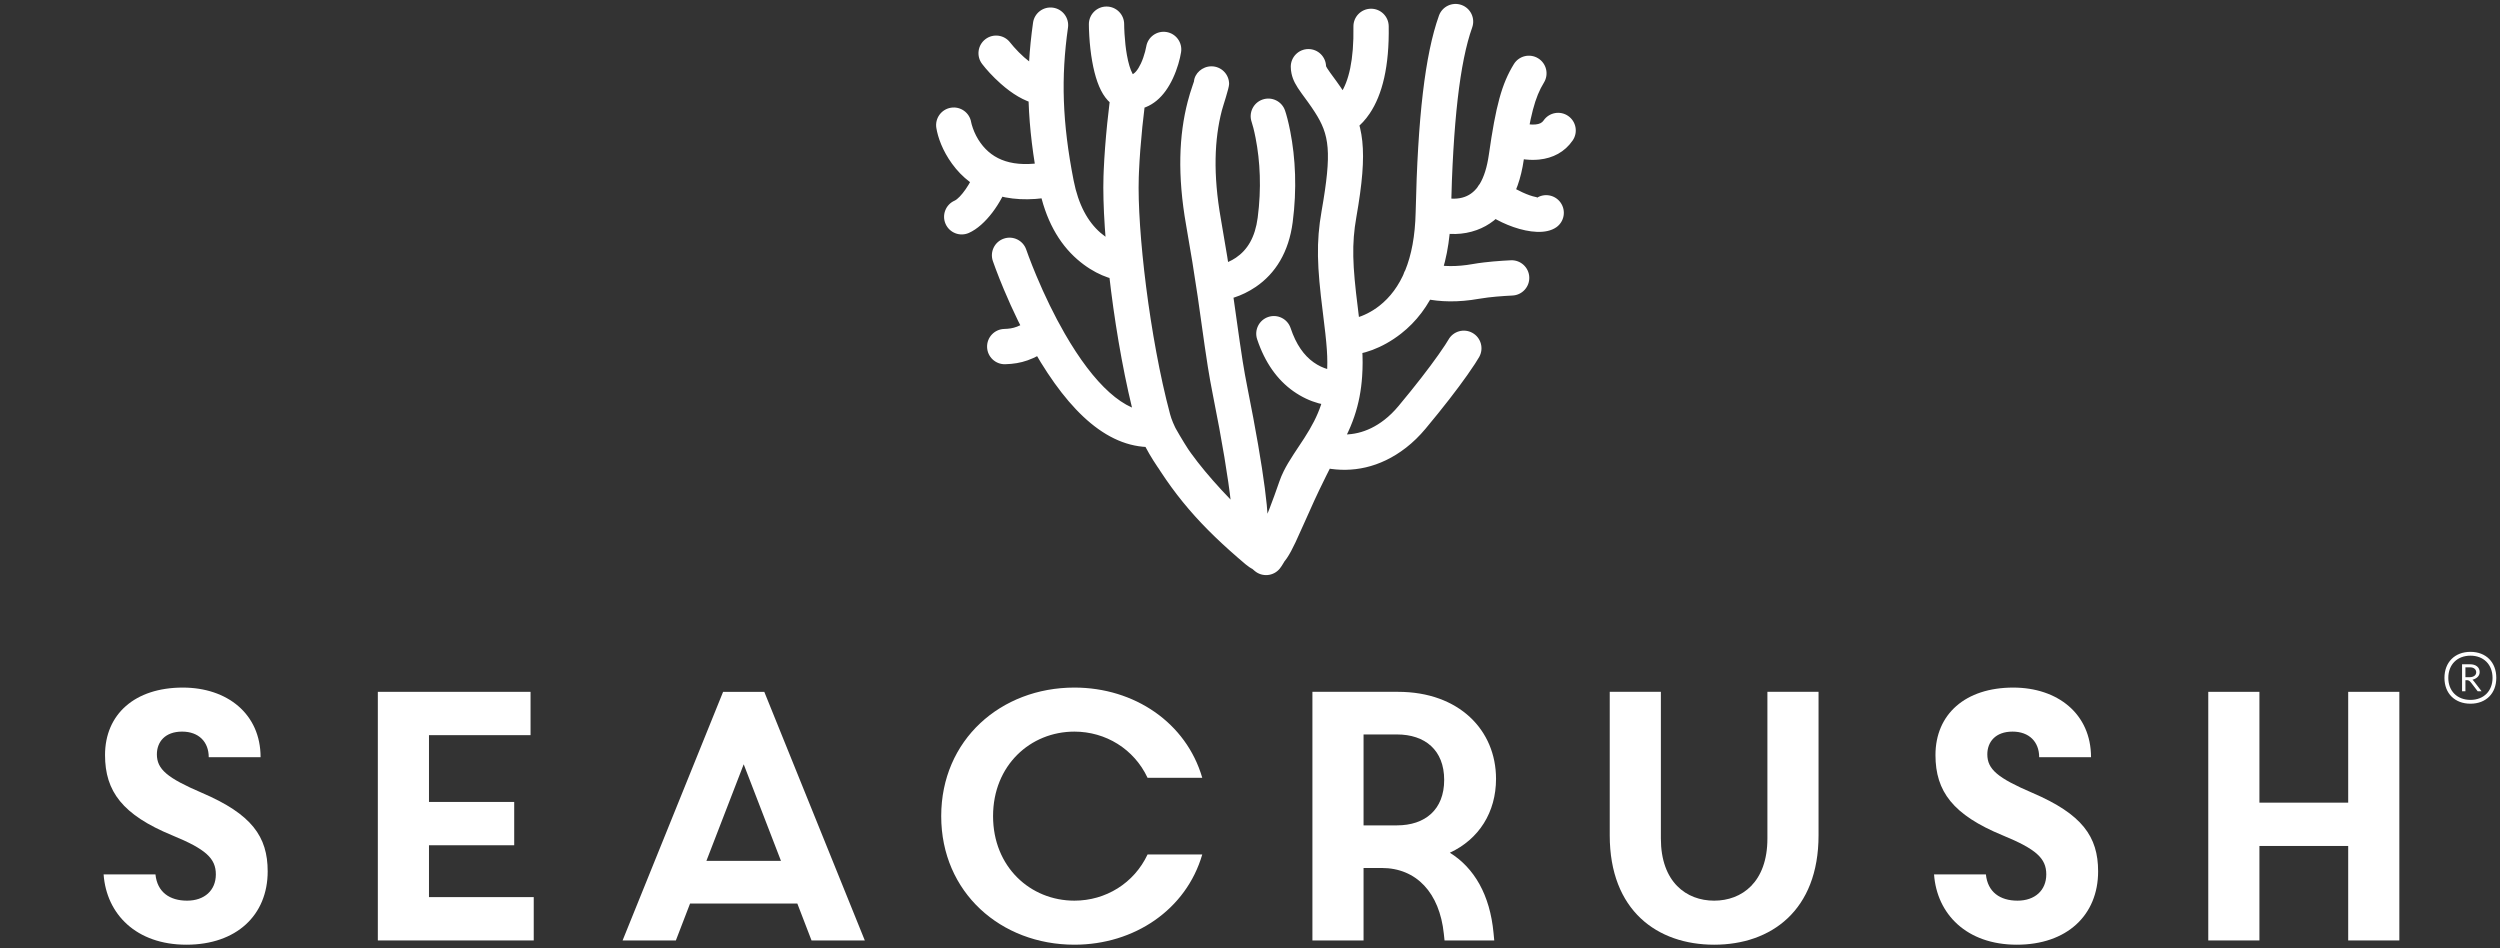
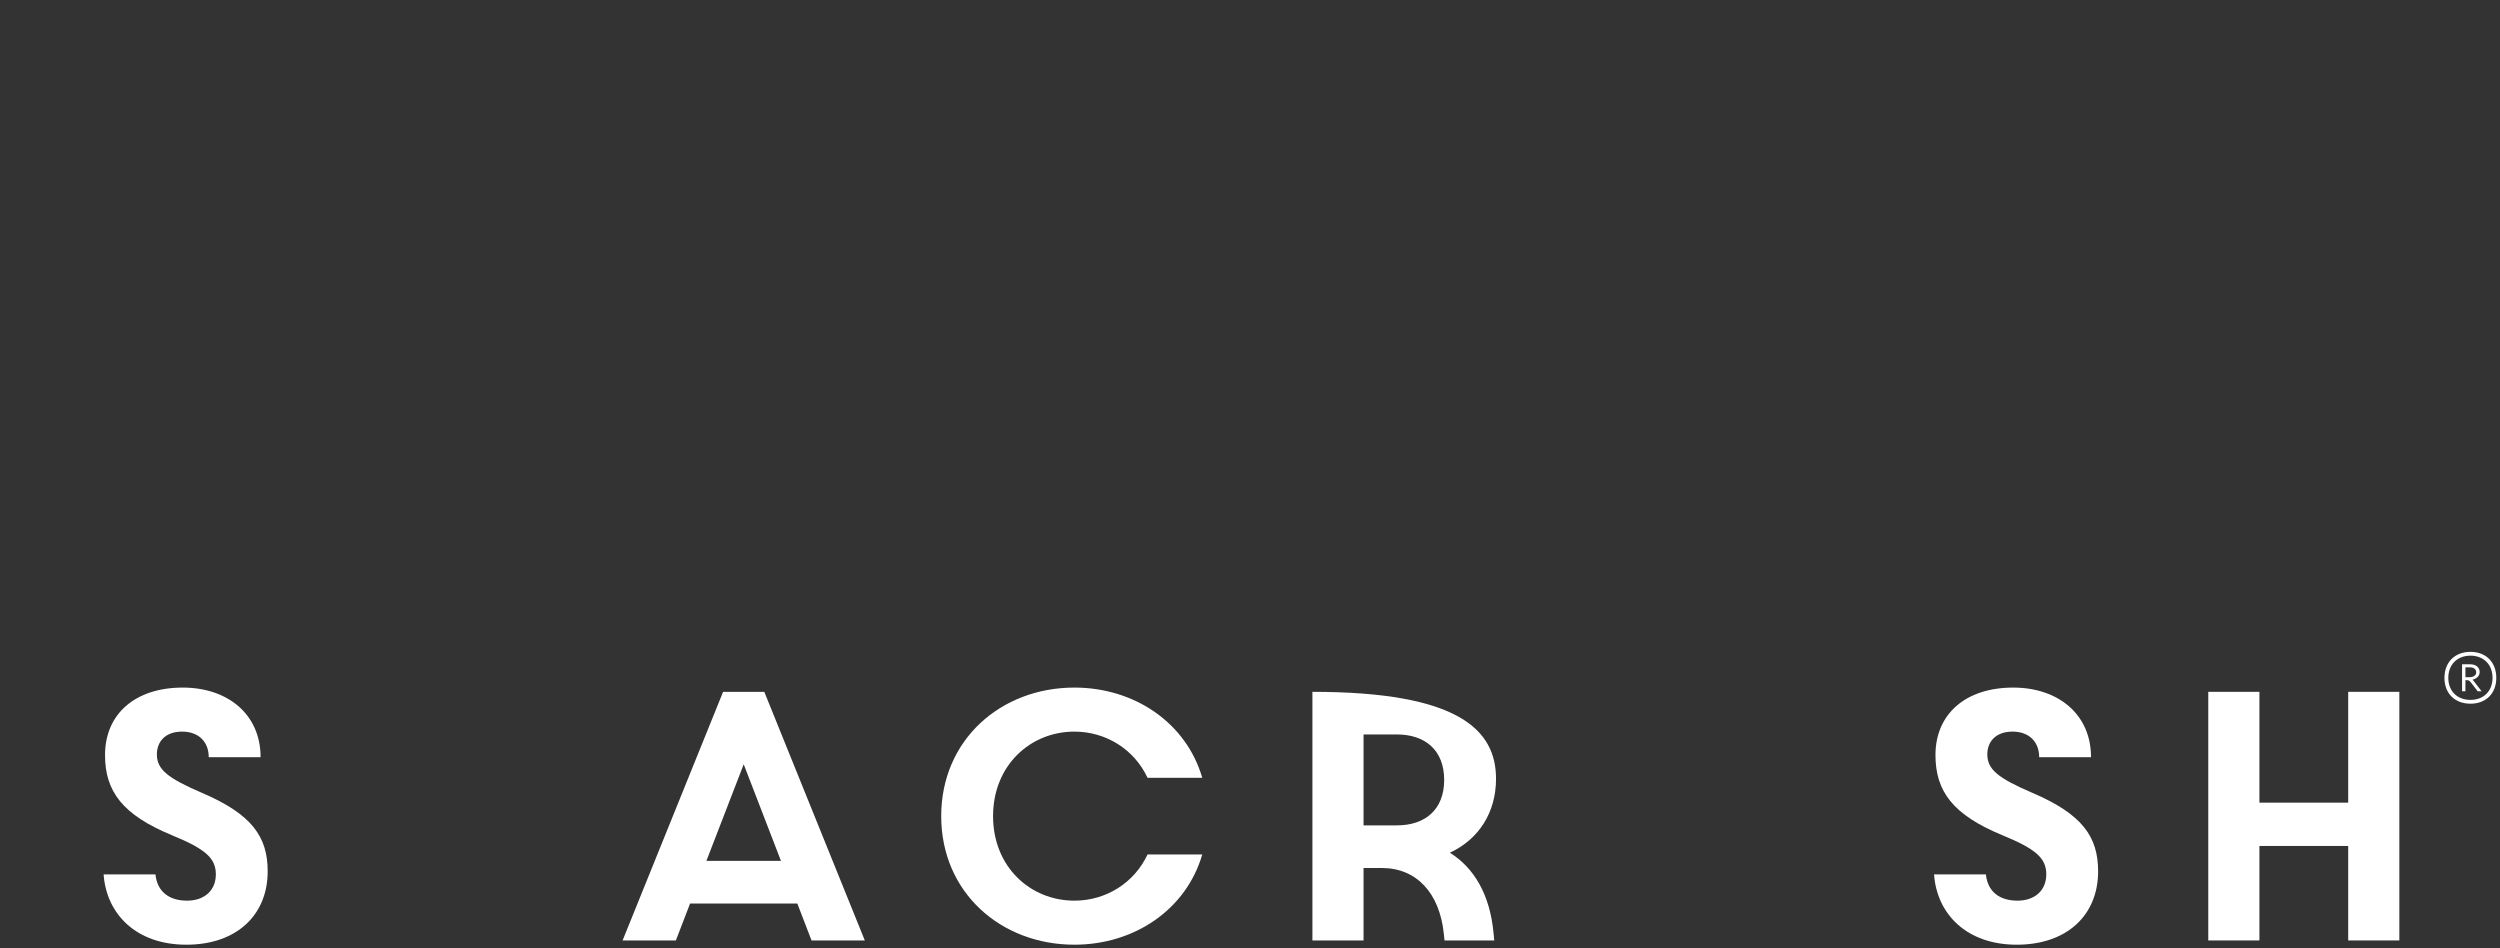
<svg xmlns="http://www.w3.org/2000/svg" width="675px" height="256px" viewBox="0 0 675 256" version="1.1">
  <rect x="0" y="0" width="675" height="256" fill="#333333" stroke="none" />
  <g id="seacrush_logo_white" stroke="none" stroke-width="1" fill="none" fill-rule="evenodd">
    <g id="SeaCrush_full_logo_both_languages" transform="translate(1, 1)">
      <rect id="Rectangle" x="0" y="0" width="673" height="219" />
      <g id="SEACRUSH-outlines" stroke-width="1" fill-rule="evenodd" transform="translate(26, 184)" fill="#FFFFFF">
        <path d="M495.192,51.082 L509.192,51.082 C509.672,55.878 513.028,58.178 517.724,58.178 C522.424,58.178 525.496,55.398 525.496,51.082 C525.496,46.766 522.808,44.274 513.696,40.534 C500.32,35.022 495.576,28.69 495.576,18.862 C495.576,7.838 503.632,0.646 516.576,0.646 C528.564,0.646 537.576,7.742 537.576,19.442 L523.576,19.442 C523.576,15.318 520.892,12.534 516.384,12.534 C511.78,12.534 509.576,15.318 509.576,18.67 C509.576,22.698 512.356,25.046 521.752,29.074 C535.176,34.826 539.492,40.87 539.492,50.266 C539.492,62.11 531.056,70.07 517.532,70.07 C504.016,70.07 495.96,61.822 495.192,51.082" id="Fill-11" />
-         <polygon id="Fill-3" points="75.016 1.796 116.248 1.796 116.248 13.492 88.824 13.492 88.824 31.524 111.836 31.524 111.836 43.22 88.824 43.22 88.824 57.22 117.108 57.22 117.108 68.92 75.016 68.92" />
        <path d="M188.276,58.946 L159.32,58.946 L155.484,68.918 L141.1,68.918 L168.236,1.798 L179.36,1.798 L206.496,68.918 L192.112,68.918 L188.276,58.946 Z M163.728,47.438 L183.864,47.438 L173.8,21.358 L163.728,47.438 Z" id="Fill-4" />
        <path d="M263.087,0.645 C279.291,0.645 293.291,10.137 297.607,25.001 L282.839,25.001 C279.195,17.233 271.527,12.537 263.087,12.537 C251.199,12.537 241.127,21.645 241.127,35.357 C241.127,49.069 251.199,58.177 263.087,58.177 C271.527,58.177 279.195,53.477 282.839,45.713 L297.607,45.713 C293.291,60.573 279.291,70.069 263.087,70.069 C243.239,70.069 227.127,55.973 227.127,35.357 C227.127,14.741 243.239,0.645 263.087,0.645" id="Fill-5" />
-         <path d="M341.16,68.918 L327.352,68.918 L327.352,1.794 L350.464,1.794 C366.956,1.794 376.928,12.15 376.928,25.286 C376.928,34.302 372.324,41.59 364.46,45.234 C371.076,49.354 375.296,56.646 376.256,66.906 L376.448,68.918 L363.024,68.918 L362.832,67.098 C361.68,56.07 355.448,49.354 346.048,49.354 L341.16,49.354 L341.16,68.918 Z M341.16,37.85 L350.172,37.85 C357.748,37.85 362.928,33.63 362.928,25.578 C362.928,17.522 357.748,13.302 350.172,13.302 L341.16,13.302 L341.16,37.85 Z" id="Fill-7" />
-         <path d="M407.628,40.535 L407.628,1.795 L421.436,1.795 L421.436,41.399 C421.436,53.195 428.34,58.179 435.82,58.179 C443.296,58.179 450.2,53.195 450.2,41.399 L450.2,1.795 L464.008,1.795 L464.008,40.535 C464.008,60.863 451.16,70.071 435.82,70.071 C420.476,70.071 407.628,60.863 407.628,40.535" id="Fill-9" />
+         <path d="M341.16,68.918 L327.352,68.918 L327.352,1.794 C366.956,1.794 376.928,12.15 376.928,25.286 C376.928,34.302 372.324,41.59 364.46,45.234 C371.076,49.354 375.296,56.646 376.256,66.906 L376.448,68.918 L363.024,68.918 L362.832,67.098 C361.68,56.07 355.448,49.354 346.048,49.354 L341.16,49.354 L341.16,68.918 Z M341.16,37.85 L350.172,37.85 C357.748,37.85 362.928,33.63 362.928,25.578 C362.928,17.522 357.748,13.302 350.172,13.302 L341.16,13.302 L341.16,37.85 Z" id="Fill-7" />
        <path d="M0.974,51.082 L14.974,51.082 C15.454,55.878 18.81,58.178 23.506,58.178 C28.206,58.178 31.278,55.398 31.278,51.082 C31.278,46.766 28.59,44.274 19.478,40.534 C6.102,35.022 1.358,28.69 1.358,18.862 C1.358,7.838 9.414,0.646 22.358,0.646 C34.346,0.646 43.358,7.742 43.358,19.442 L29.358,19.442 C29.358,15.318 26.674,12.534 22.166,12.534 C17.562,12.534 15.358,15.318 15.358,18.67 C15.358,22.698 18.138,25.046 27.534,29.074 C40.958,34.826 45.274,40.87 45.274,50.266 C45.274,62.11 36.834,70.07 23.314,70.07 C9.798,70.07 1.742,61.822 0.974,51.082" id="Fill-1" />
        <polygon id="Fill-14" points="569.234 1.796 583.042 1.796 583.042 31.716 607.014 31.716 607.014 1.796 620.822 1.796 620.822 68.92 607.014 68.92 607.014 43.412 583.042 43.412 583.042 68.92 569.234 68.92" />
      </g>
      <g id="Heart" transform="translate(251, 0)" fill="#FFFFFF" fill-rule="nonzero">
-         <path d="M106.034,16.88 C106.111,17.085 106.424,17.615 107.16,18.639 C107.378,18.941 108.506,20.475 108.85,20.952 C109.64,22.047 110.327,23.046 111.012,24.113 C116.354,32.401 117.426,39.334 114.212,57.642 C112.937,64.907 113.166,70.62 114.61,82.078 C115.822,91.691 116.124,95.427 115.774,100.659 C115.522,104.414 114.851,107.959 113.676,111.427 C112.378,115.257 110.654,118.576 108.156,122.466 C107.521,123.454 105.493,126.498 105.261,126.855 C104.291,128.342 103.642,129.433 103.144,130.436 C102.858,131.014 102.63,131.549 102.456,132.055 C100.037,139.072 97.942,144.276 96.163,147.954 C95.001,150.356 94.141,151.776 93.549,152.509 C91.869,154.588 88.808,154.878 86.767,153.152 C86.502,152.927 86.024,152.515 85.364,151.935 C84.274,150.976 83.063,149.885 81.76,148.68 C78.037,145.236 74.314,141.556 70.826,137.778 C67.38,134.045 64.347,130.41 61.836,126.926 C58.266,121.971 55.821,117.432 54.713,113.28 C48.945,91.683 45.46,61.685 45.943,46.623 C45.961,46.07 45.982,45.511 46.007,44.944 C46.181,40.94 46.509,36.684 46.947,32.351 C47.182,30.035 47.433,27.842 47.684,25.84 C47.836,24.633 47.954,23.752 48.024,23.266 C48.395,20.661 50.808,18.851 53.413,19.222 C56.018,19.594 57.828,22.007 57.456,24.611 C57.394,25.047 57.283,25.875 57.138,27.027 C56.896,28.956 56.653,31.074 56.427,33.31 C56.006,37.474 55.691,41.553 55.526,45.358 C55.502,45.891 55.482,46.416 55.466,46.931 C55.013,61.054 58.39,90.121 63.919,110.822 C64.676,113.661 66.613,117.258 69.566,121.355 C71.83,124.496 74.624,127.845 77.828,131.316 C81.129,134.892 84.679,138.401 88.23,141.685 C88.309,141.759 88.389,141.832 88.467,141.905 C89.89,138.72 91.552,134.453 93.448,128.951 C93.761,128.04 94.147,127.133 94.608,126.204 C95.302,124.803 96.124,123.423 97.28,121.65 C97.555,121.229 99.557,118.223 100.139,117.318 C102.253,114.025 103.641,111.353 104.652,108.37 C105.551,105.715 106.069,102.981 106.267,100.023 C106.562,95.621 106.289,92.252 105.157,83.27 C103.6,70.92 103.342,64.462 104.828,55.995 C107.65,39.916 106.953,35.401 102.999,29.267 C102.411,28.352 101.819,27.491 101.123,26.527 C100.814,26.098 99.681,24.558 99.427,24.204 C97.89,22.069 97.107,20.676 96.711,18.868 C96.577,18.256 96.508,17.637 96.508,17.01 C96.508,14.379 98.641,12.246 101.272,12.246 C103.859,12.246 105.965,14.309 106.034,16.88 Z M53.775,19.184 C53.681,19.19 53.522,19.17 53.309,19.181 C53.395,19.176 53.484,19.161 53.574,19.135 L53.775,19.184 Z M53.574,19.135 C54.315,18.92 55.189,17.969 56.047,16.132 C56.506,15.147 56.884,14.05 57.174,12.948 C57.346,12.293 57.445,11.808 57.481,11.589 C57.899,8.992 60.343,7.225 62.941,7.643 C65.539,8.061 67.306,10.506 66.887,13.104 C66.59,14.951 65.916,17.514 64.681,20.162 C62.388,25.073 58.9,28.427 53.812,28.696 C47.287,29.041 44.356,23.737 42.894,15.577 C42.497,13.363 42.246,11.03 42.107,8.703 C42.024,7.305 41.997,6.233 41.996,5.529 C41.997,2.897 44.131,0.765 46.762,0.766 C49.393,0.768 51.525,2.901 51.524,5.532 C51.523,6.004 51.547,6.943 51.618,8.136 C51.737,10.117 51.949,12.092 52.272,13.897 C52.662,16.073 53.187,17.81 53.768,18.861 C53.909,19.116 53.902,19.175 53.775,19.184 L53.574,19.135 Z M52.155,65.341 C54.778,65.548 56.736,67.842 56.529,70.465 C56.322,73.088 54.028,75.047 51.405,74.84 C48.023,74.573 43.403,72.987 38.863,69.029 C33.845,64.654 30.224,58.216 28.525,49.542 C25.251,32.826 24.865,19.639 26.923,5.118 C27.292,2.513 29.703,0.7 32.308,1.07 C34.914,1.439 36.726,3.85 36.357,6.455 C34.449,19.913 34.804,32.03 37.875,47.71 C39.175,54.343 41.731,58.889 45.125,61.848 C46.779,63.289 48.533,64.263 50.268,64.858 C51.241,65.192 51.922,65.323 52.155,65.341 Z M13.159,16.249 C11.567,14.155 11.974,11.166 14.069,9.574 C16.164,7.982 19.152,8.389 20.745,10.483 C20.899,10.687 21.242,11.108 21.739,11.672 C22.583,12.628 23.523,13.585 24.518,14.467 C26.532,16.252 28.472,17.446 30.022,17.817 C32.58,18.43 34.158,21.001 33.545,23.56 C32.932,26.119 30.361,27.696 27.802,27.083 C24.453,26.281 21.278,24.327 18.198,21.598 C15.956,19.611 14.218,17.643 13.159,16.249 Z M0.815,33.56 C0.388,30.964 2.146,28.513 4.742,28.086 C7.338,27.658 9.789,29.416 10.217,32.013 C10.252,32.23 10.391,32.798 10.67,33.59 C11.154,34.967 11.845,36.347 12.765,37.616 C16.089,42.203 21.49,44.385 30.432,42.759 C33.02,42.289 35.5,44.005 35.971,46.594 C36.442,49.183 34.725,51.663 32.136,52.134 C19.582,54.417 10.521,50.757 5.05,43.208 C2.477,39.658 1.239,36.134 0.815,33.56 Z M9.592,61.891 C7.186,62.956 4.372,61.868 3.307,59.462 C2.243,57.056 3.33,54.243 5.736,53.178 C7.319,52.477 10.224,48.429 11.402,44.907 C12.237,42.412 14.936,41.066 17.432,41.901 C19.927,42.735 21.273,45.435 20.438,47.93 C18.491,53.748 14.071,59.909 9.592,61.891 Z M16.067,69.471 C15.218,66.981 16.549,64.274 19.039,63.425 C21.53,62.576 24.237,63.907 25.085,66.398 C25.196,66.722 25.425,67.366 25.769,68.284 C26.35,69.836 27.035,71.569 27.818,73.439 C30.056,78.777 32.626,84.112 35.477,89.065 C43.399,102.825 51.798,110.644 59.371,110.164 C61.997,109.998 64.26,111.991 64.426,114.617 C64.593,117.243 62.599,119.506 59.973,119.673 C47.528,120.462 36.818,110.491 27.22,93.819 C24.15,88.487 21.412,82.803 19.031,77.122 C18.198,75.135 17.468,73.287 16.846,71.625 C16.468,70.615 16.207,69.882 16.067,69.471 Z M19.426,97.34 C16.797,97.423 14.597,95.358 14.514,92.729 C14.431,90.099 16.496,87.9 19.126,87.817 C21.72,87.735 23.129,87.291 26.906,84.774 C29.096,83.315 32.053,83.907 33.512,86.096 C34.971,88.286 34.379,91.244 32.19,92.703 C26.92,96.215 23.783,97.203 19.426,97.34 Z M110.772,35.406 C108.234,36.1 105.614,34.604 104.921,32.066 C104.227,29.528 105.722,26.909 108.26,26.215 C108.286,26.208 108.945,25.762 109.908,24.335 C112.158,20.999 113.575,15.177 113.425,6.198 C113.381,3.567 115.478,1.399 118.108,1.355 C120.739,1.311 122.907,3.408 122.951,6.039 C123.132,16.837 121.254,24.553 117.807,29.663 C115.514,33.063 112.916,34.82 110.772,35.406 Z M111.899,94.933 C109.271,95.059 107.039,93.03 106.913,90.402 C106.788,87.774 108.816,85.541 111.445,85.416 C111.818,85.398 112.727,85.259 113.982,84.893 C116.165,84.255 118.358,83.186 120.407,81.586 C126.249,77.023 129.945,69.053 130.225,56.354 C130.787,30.792 132.75,13.758 136.514,3.224 C137.399,0.746 140.125,-0.545 142.603,0.34 C145.08,1.225 146.371,3.951 145.486,6.429 C142.162,15.735 140.291,31.962 139.751,56.563 C139.41,72.023 134.457,82.703 126.271,89.095 C121.009,93.204 115.716,94.751 111.899,94.933 Z M133.231,60.887 C130.786,59.917 129.59,57.147 130.56,54.702 C131.53,52.256 134.299,51.06 136.745,52.03 C136.843,52.069 137.174,52.177 137.68,52.298 C139.643,52.768 141.705,52.795 143.475,52.154 C146.649,51.004 148.997,47.71 149.996,40.725 C151.88,27.526 153.459,21.66 156.744,16.309 C158.121,14.067 161.055,13.366 163.297,14.743 C165.539,16.12 166.24,19.053 164.864,21.295 C162.442,25.239 161.141,30.075 159.428,42.073 C157.96,52.34 153.444,58.678 146.718,61.113 C142.94,62.481 139.08,62.43 135.461,61.564 C134.487,61.331 133.729,61.084 133.231,60.887 Z M169.374,53.725 C170.883,55.879 170.361,58.85 168.206,60.36 C162.71,64.21 149.84,58.31 147.208,54.512 C145.71,52.349 146.248,49.381 148.411,47.883 C150.451,46.469 153.209,46.868 154.772,48.734 C154.616,48.475 154.573,48.448 154.417,48.34 C154.68,48.522 155.055,48.765 155.487,49.029 C156.59,49.701 157.848,50.38 159.062,50.936 C160.455,51.575 161.699,52.01 162.635,52.186 C163.096,52.272 163.148,52.269 162.754,52.545 C164.899,51.048 167.865,51.572 169.374,53.725 Z M154.772,48.734 C154.866,48.846 154.955,48.963 155.04,49.085 C154.846,48.806 154.758,48.667 154.694,48.58 L154.772,48.734 Z M153.872,40.569 C151.445,39.552 150.301,36.761 151.318,34.334 C152.334,31.907 155.126,30.764 157.552,31.78 C157.735,31.857 158.19,32.018 158.822,32.188 C160.168,32.55 161.509,32.716 162.614,32.602 C163.694,32.49 164.335,32.161 164.769,31.529 C166.259,29.36 169.225,28.81 171.393,30.3 C173.562,31.789 174.113,34.755 172.623,36.924 C170.471,40.057 167.272,41.7 163.592,42.08 C161.165,42.33 158.721,42.028 156.344,41.388 C155.268,41.098 154.421,40.799 153.872,40.569 Z M129.756,78.822 C127.311,77.85 126.117,75.08 127.089,72.635 C128.061,70.19 130.831,68.995 133.276,69.967 C133.412,70.021 133.887,70.168 134.676,70.336 C137.608,70.96 141.285,71.07 145.602,70.301 C146.535,70.134 147.56,69.986 148.666,69.855 C150.27,69.664 151.969,69.515 153.666,69.402 C154.683,69.335 155.48,69.293 155.951,69.274 C158.58,69.168 160.798,71.213 160.904,73.842 C161.011,76.47 158.966,78.688 156.337,78.794 C155.943,78.81 155.228,78.847 154.3,78.909 C152.755,79.012 151.212,79.147 149.791,79.316 C148.858,79.427 148.012,79.549 147.276,79.68 C141.701,80.674 136.788,80.527 132.693,79.655 C131.363,79.372 130.377,79.068 129.756,78.822 Z M104.192,124.925 C101.692,124.106 100.329,121.415 101.149,118.914 C101.969,116.414 104.66,115.052 107.16,115.871 C107.214,115.889 107.479,115.958 107.922,116.04 C112.171,116.827 117.059,116.033 121.788,112.354 C123.102,111.332 124.371,110.1 125.589,108.64 C130.217,103.088 133.77,98.481 136.385,94.777 C137.907,92.619 138.762,91.276 139.083,90.704 C140.372,88.411 143.276,87.596 145.57,88.885 C147.864,90.174 148.678,93.079 147.389,95.372 C146.903,96.237 145.875,97.854 144.169,100.271 C141.404,104.19 137.694,108.998 132.907,114.741 C131.256,116.721 129.496,118.43 127.639,119.874 C120.515,125.416 112.903,126.652 106.189,125.409 C105.31,125.247 104.636,125.071 104.192,124.925 Z M114.975,103.272 C115.266,105.887 113.382,108.242 110.767,108.533 C110.613,108.549 110.613,108.549 110.309,108.57 C106.423,108.8 101.724,107.827 97.184,104.612 C92.899,101.579 89.543,96.941 87.429,90.602 C86.596,88.106 87.945,85.408 90.44,84.575 C92.936,83.743 95.635,85.091 96.467,87.587 C97.953,92.04 100.093,94.997 102.689,96.836 C105.224,98.63 107.839,99.172 109.747,99.059 C112.328,98.773 114.684,100.657 114.975,103.272 Z M75.096,16.906 C77.727,16.906 79.86,19.039 79.86,21.67 C79.86,22.792 78.238,27.524 77.892,28.865 C75.906,36.544 75.486,45.974 77.636,58.142 C78.897,65.292 79.895,71.488 80.807,77.684 C81.317,81.152 82.669,90.852 82.718,91.193 C83.009,93.221 83.265,94.923 83.526,96.551 C83.918,98.987 84.324,101.258 84.788,103.581 C89.474,127.041 90.83,139.183 90.301,144.05 C90.246,144.556 90.168,144.97 90.062,145.324 C89.313,147.846 86.66,149.283 84.138,148.533 C81.616,147.783 80.18,145.131 80.93,142.609 C80.859,142.847 80.832,142.988 80.829,143.02 C80.948,141.921 80.866,139.323 80.366,134.84 C79.604,128.023 78.027,118.376 75.444,105.447 C74.956,103.001 74.529,100.613 74.119,98.064 C73.848,96.376 73.584,94.622 73.286,92.545 C73.233,92.17 71.884,82.495 71.38,79.071 C70.481,72.963 69.498,66.856 68.253,59.799 C65.863,46.27 66.344,35.463 68.667,26.48 C69.082,24.873 69.485,23.578 70.022,22.011 C70.224,21.424 70.311,21.172 70.366,21.002 C70.538,18.84 72.591,16.906 75.096,16.906 Z M70.388,20.935 C70.392,20.924 70.395,20.913 70.399,20.902 C70.389,20.933 70.378,20.966 70.366,21.002 L70.388,20.935 Z M76.368,80.23 C73.739,80.339 71.52,78.295 71.412,75.667 C71.304,73.038 73.347,70.819 75.976,70.71 C76.178,70.702 76.754,70.626 77.565,70.42 C78.981,70.062 80.398,69.462 81.703,68.578 C84.781,66.492 86.879,63.115 87.576,57.779 C88.608,49.861 88.242,42.568 87.014,36.272 C86.593,34.111 86.186,32.63 85.945,31.935 C85.086,29.448 86.405,26.735 88.892,25.876 C91.378,25.016 94.091,26.335 94.951,28.822 C95.331,29.923 95.856,31.832 96.366,34.448 C97.78,41.7 98.197,50.01 97.024,59.012 C95.972,67.063 92.373,72.857 87.047,76.466 C83.123,79.125 79.226,80.113 76.368,80.23 Z M89.188,141.32 C89.881,139.859 93.312,132.138 94.213,130.162 C95.003,128.431 96.068,126.214 97.352,123.616 C97.511,123.293 97.511,123.293 97.671,122.971 C98.725,120.845 99.853,118.607 100.981,116.394 C101.658,115.066 102.185,114.041 102.488,113.455 C103.696,111.118 106.57,110.202 108.907,111.41 C111.245,112.618 112.16,115.492 110.952,117.83 C110.657,118.4 110.138,119.41 109.47,120.721 C108.357,122.905 107.244,125.113 106.207,127.205 C106.05,127.52 106.05,127.52 105.894,127.836 C104.65,130.354 103.623,132.491 102.882,134.115 C102.024,135.996 98.55,143.816 97.796,145.404 C96.062,149.058 94.894,150.925 93.073,152.204 C90.133,154.269 86.986,153.628 84.329,151.381 C72.266,141.188 64.626,132.655 56.977,119.077 C55.686,116.784 56.497,113.879 58.79,112.588 C61.082,111.296 63.987,112.108 65.279,114.4 C71.901,126.155 78.429,133.694 88.608,142.504 C88.784,142.157 88.978,141.762 89.188,141.32 Z" />
-       </g>
+         </g>
      <path d="M666.027,175 C670.221,175 673,177.8 673,182.026 C673,186.226 670.221,189 666.027,189 C661.805,189 659,186.226 659,182.026 C659,177.8 661.805,175 666.027,175 Z M666.027,187.97 C669.58,187.97 671.985,185.592 671.985,182.026 C671.985,178.434 669.58,176.03 666.027,176.03 C662.447,176.03 660.042,178.434 660.042,182.026 C660.042,185.592 662.447,187.97 666.027,187.97 Z M666.561,182.528 C666.668,182.581 666.802,182.766 667.069,183.083 L668.992,185.592 L668.992,185.645 L667.977,185.645 L666.214,183.347 C665.813,182.845 665.573,182.713 665.279,182.66 L664.664,182.66 L664.664,185.645 L663.756,185.645 L663.756,178.355 L665.92,178.355 C667.469,178.355 668.511,179.147 668.511,180.468 C668.511,181.577 667.603,182.264 666.561,182.528 Z M664.664,179.174 L664.664,181.842 L665.813,181.842 C666.855,181.842 667.576,181.313 667.576,180.521 C667.576,179.728 666.908,179.174 665.947,179.174 L664.664,179.174 Z" id="Regitration" fill="#FFFFFF" fill-rule="evenodd" />
    </g>
  </g>
</svg>